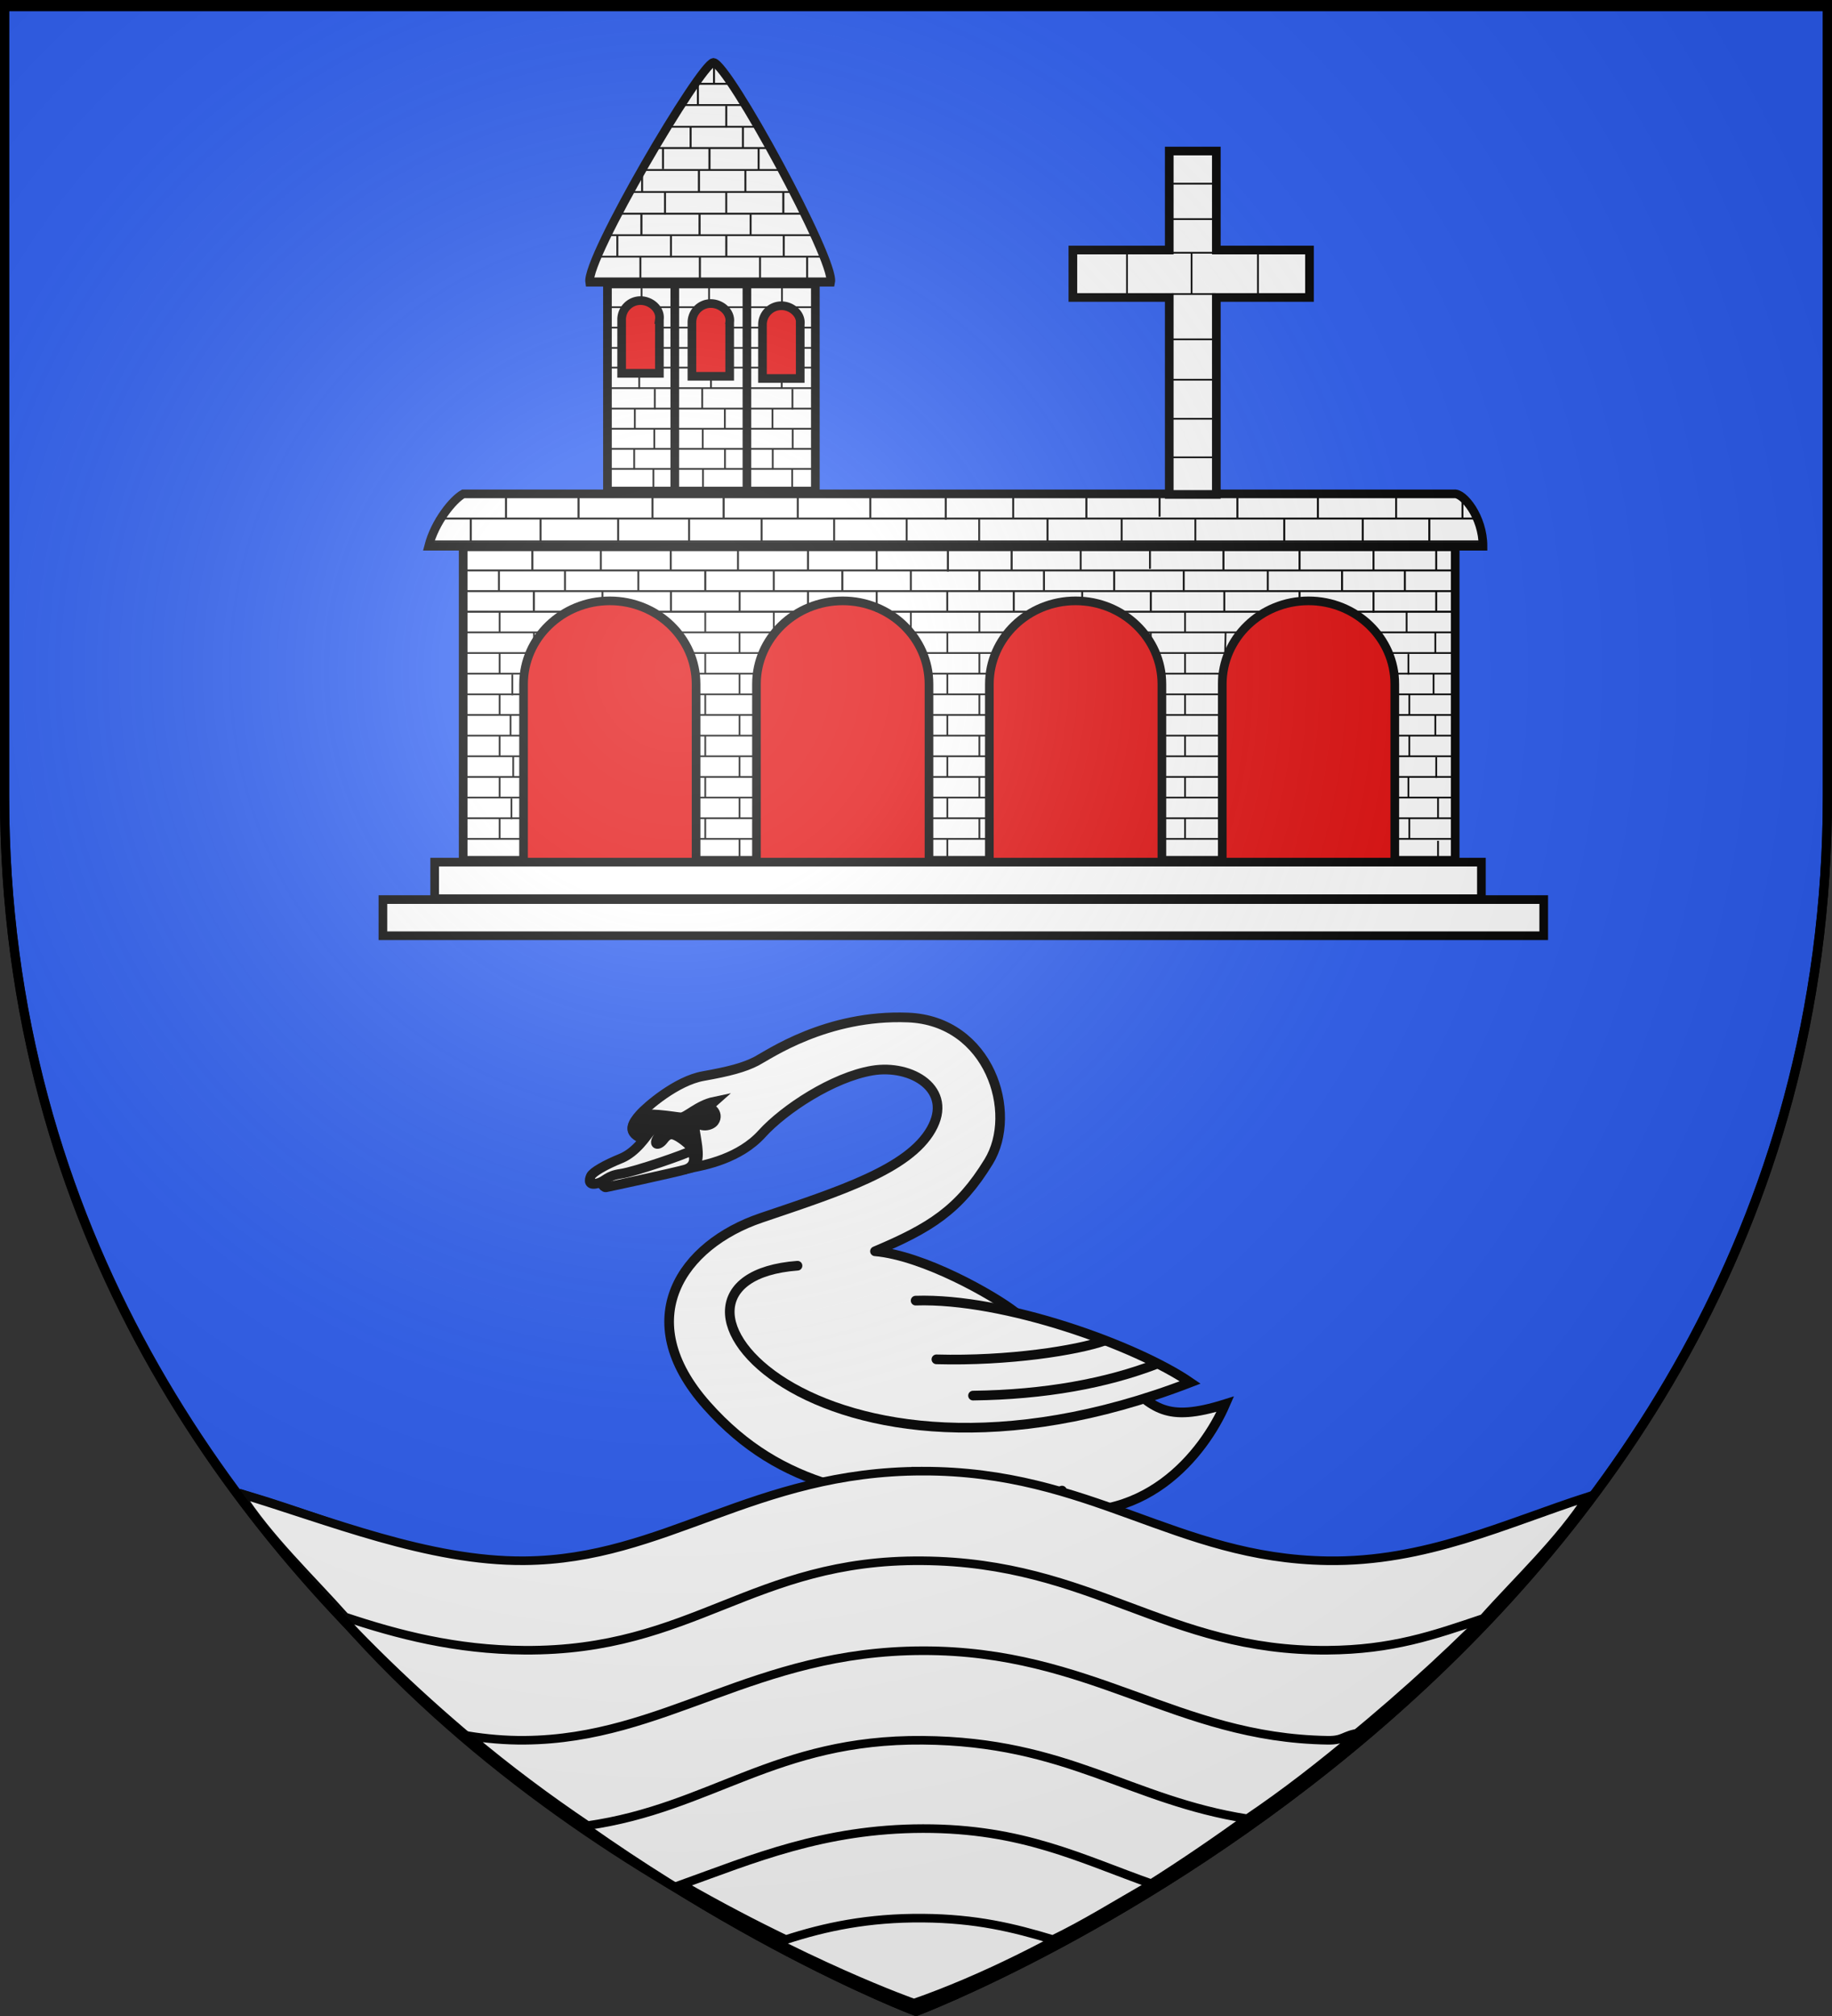
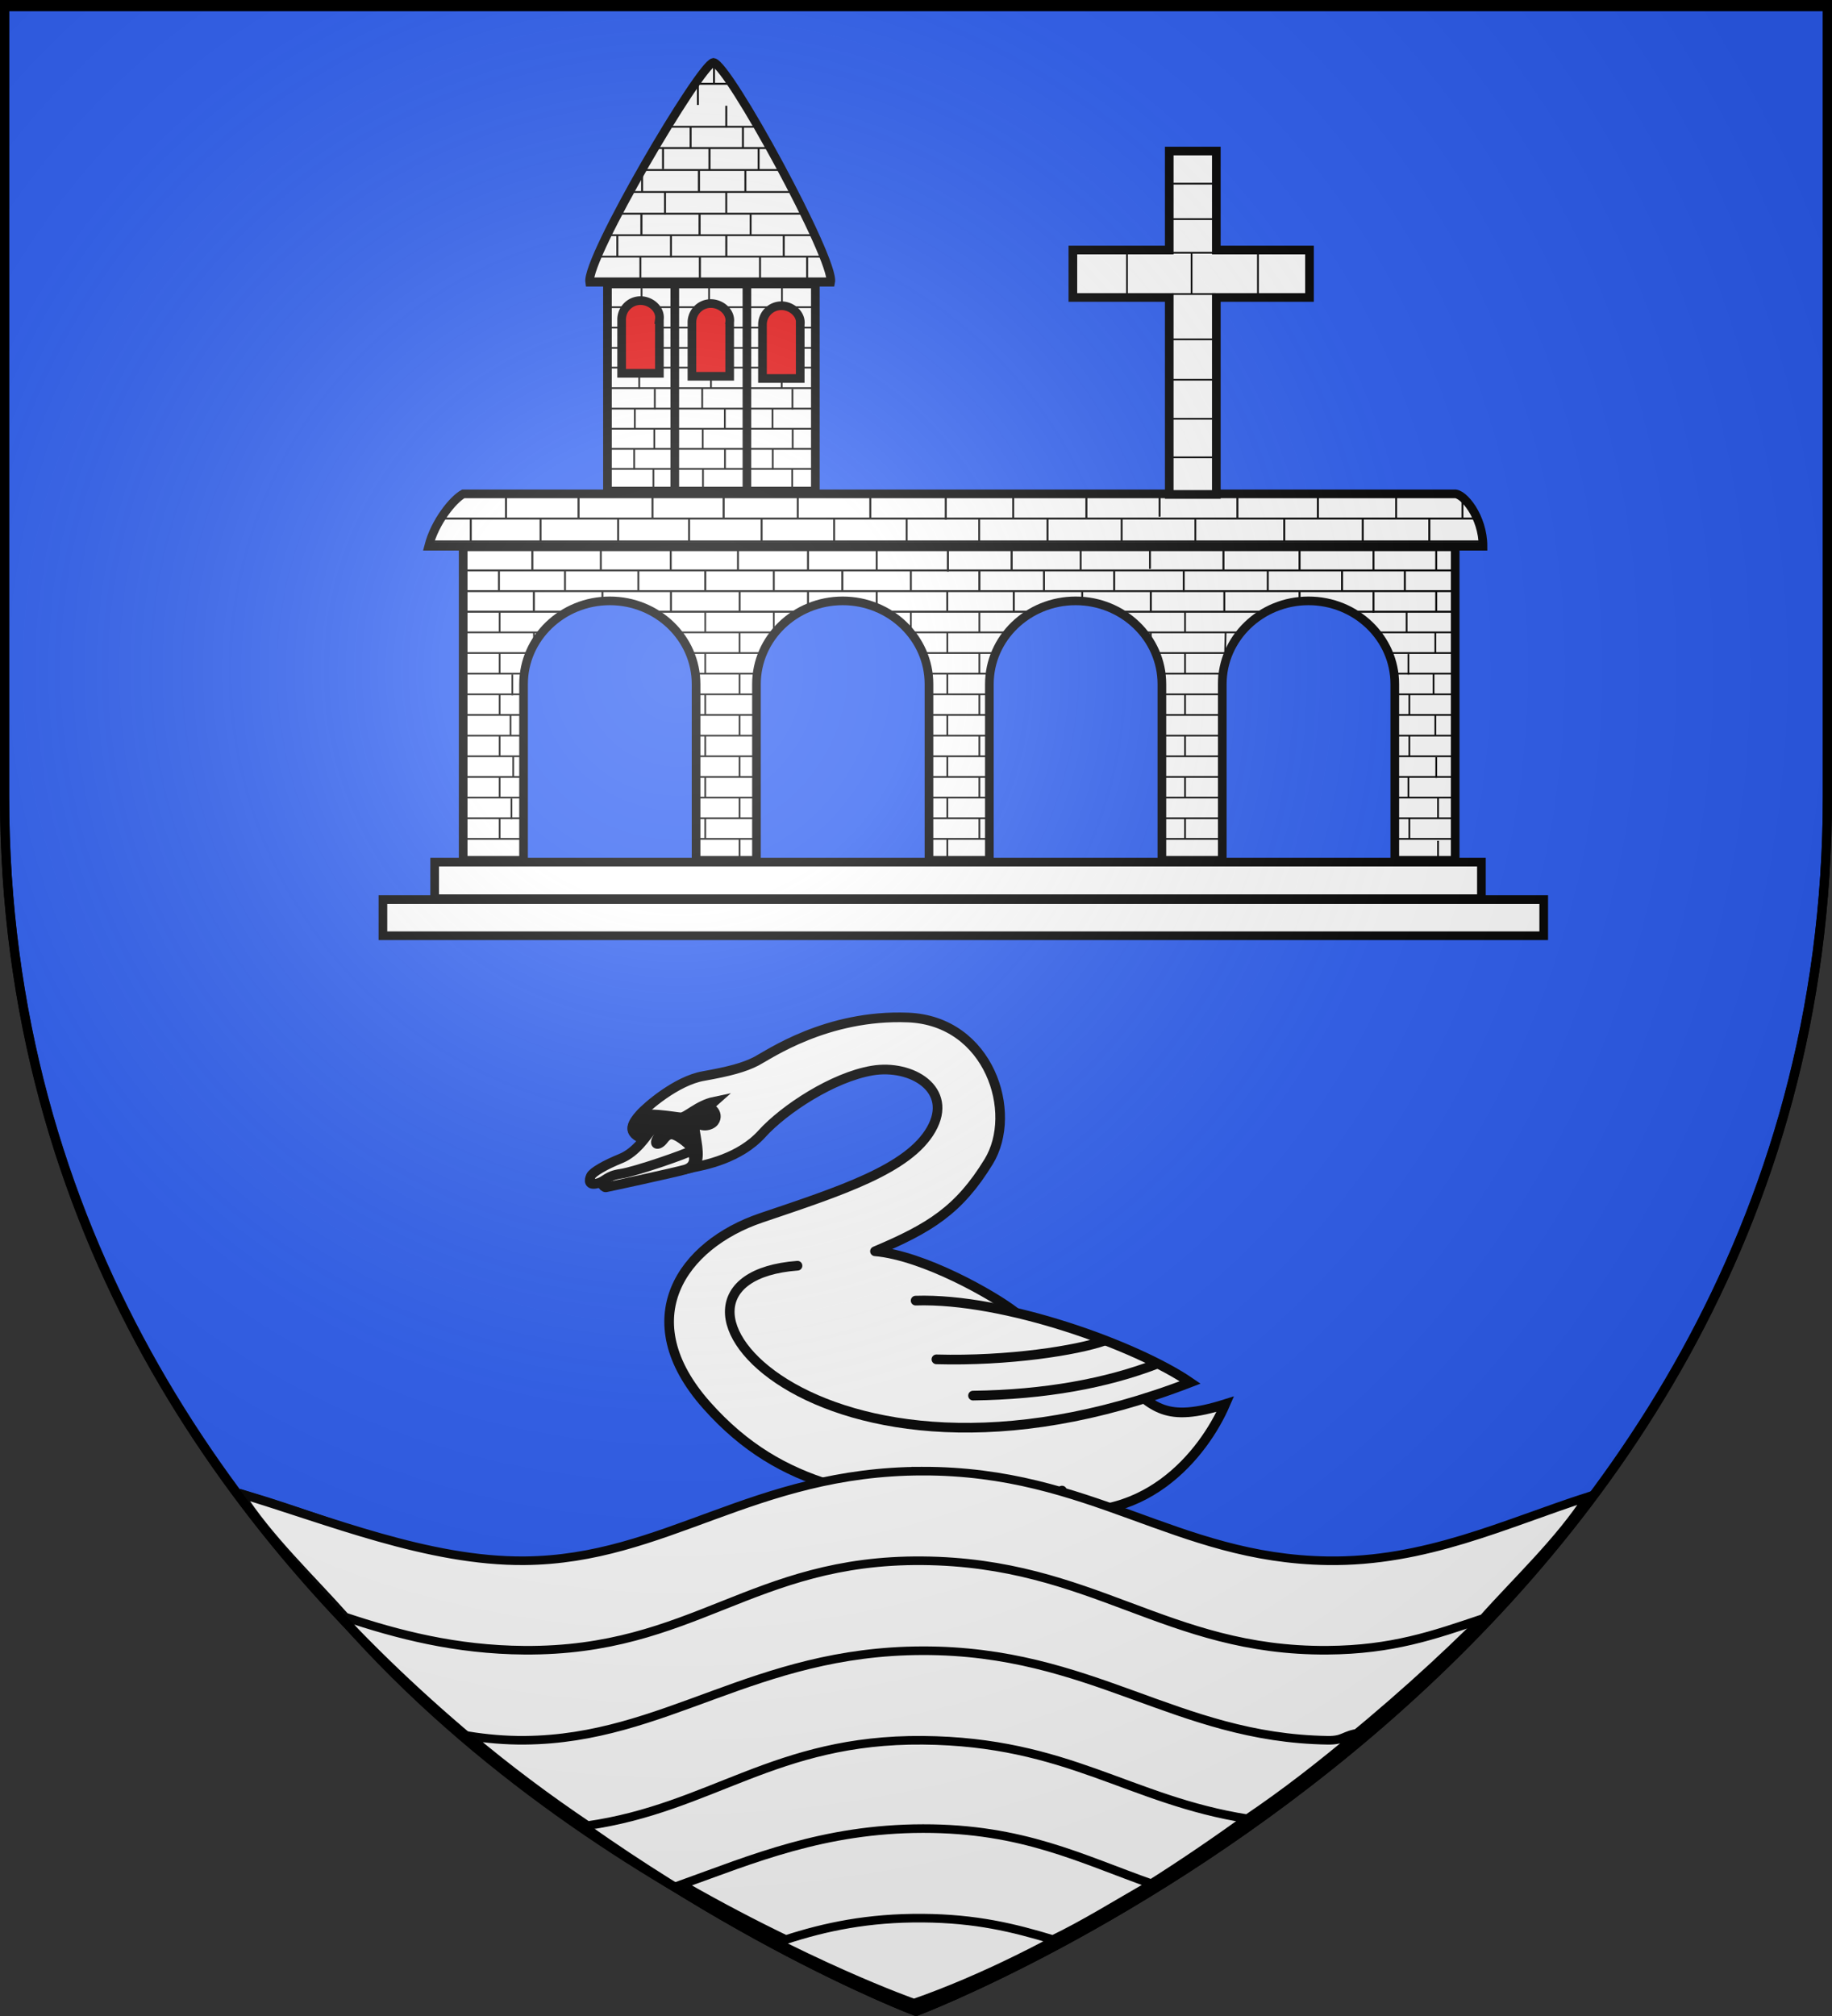
<svg xmlns="http://www.w3.org/2000/svg" xmlns:xlink="http://www.w3.org/1999/xlink" height="660" width="600" version="1.0">
  <rect width="100%" height="100%" fill="#333333" stroke="none" />
  <defs>
    <linearGradient id="b">
      <stop style="stop-color:white;stop-opacity:.314" offset="0" />
      <stop offset=".19" style="stop-color:white;stop-opacity:.251" />
      <stop style="stop-color:#6b6b6b;stop-opacity:.125" offset=".6" />
      <stop style="stop-color:black;stop-opacity:.125" offset="1" />
    </linearGradient>
    <linearGradient id="a">
      <stop offset="0" style="stop-color:#fd0000;stop-opacity:1" />
      <stop style="stop-color:#e77275;stop-opacity:.659" offset=".5" />
      <stop style="stop-color:black;stop-opacity:.323" offset="1" />
    </linearGradient>
    <linearGradient id="c">
      <stop style="stop-color:#fd0000;stop-opacity:1" offset="0" />
      <stop offset=".5" style="stop-color:#e77275;stop-opacity:.659" />
      <stop offset="1" style="stop-color:black;stop-opacity:.323" />
    </linearGradient>
    <linearGradient id="e">
      <stop style="stop-color:white;stop-opacity:.314" offset="0" />
      <stop offset=".19" style="stop-color:white;stop-opacity:.251" />
      <stop style="stop-color:#6b6b6b;stop-opacity:.125" offset=".6" />
      <stop style="stop-color:black;stop-opacity:.125" offset="1" />
    </linearGradient>
    <linearGradient id="d">
      <stop offset="0" style="stop-color:#fd0000;stop-opacity:1" />
      <stop style="stop-color:#e77275;stop-opacity:.659" offset=".5" />
      <stop style="stop-color:black;stop-opacity:.323" offset="1" />
    </linearGradient>
    <linearGradient id="f">
      <stop style="stop-color:#fd0000;stop-opacity:1" offset="0" />
      <stop offset=".5" style="stop-color:#e77275;stop-opacity:.659" />
      <stop offset="1" style="stop-color:black;stop-opacity:.323" />
    </linearGradient>
    <radialGradient xlink:href="#b" id="g" gradientUnits="userSpaceOnUse" gradientTransform="matrix(1.353 0 0 1.349 -77.63 -85.747)" cx="221.445" cy="226.331" fx="221.445" fy="226.331" r="300" />
  </defs>
  <g style="display:inline">
    <path style="fill:#2b5df2;fill-opacity:1;fill-rule:evenodd;stroke:#000;stroke-width:3.002;stroke-linecap:butt;stroke-linejoin:miter;stroke-miterlimit:4;stroke-opacity:1;stroke-dasharray:none" d="M300 658.5s298.5-112.437 298.5-398.182V1.501H1.5v258.817C1.5 546.063 300 658.5 300 658.5z" />
-     <path style="fill:#e20909;fill-opacity:1;stroke:#000;stroke-width:4.932;stroke-linecap:square;stroke-linejoin:miter;stroke-miterlimit:4;stroke-opacity:1;stroke-dasharray:none" d="M164.966 696.231h322.491v106.843H164.966z" transform="matrix(.945 0 0 .945 6.626 -472.068)" />
+     <path style="fill:#e20909;fill-opacity:1;stroke:#000;stroke-width:4.932;stroke-linecap:square;stroke-linejoin:miter;stroke-miterlimit:4;stroke-opacity:1;stroke-dasharray:none" d="M164.966 696.231h322.491H164.966z" transform="matrix(.945 0 0 .945 6.626 -472.068)" />
    <path d="M153.544 670.64c-3.544 1.938-9.822 9.649-12 18.13h365.408c0-10.16-6.803-18.542-10-18.13z" style="fill:#fff;fill-opacity:1;stroke:#000;stroke-width:3;stroke-miterlimit:4;stroke-opacity:1;stroke-dasharray:none;display:inline" transform="matrix(.945 0 0 .945 6.626 -472.068)" />
    <path d="M153.509 736.56v61.02h20.927v-61.02c0-15.93 13.394-28.857 29.896-28.857 16.503 0 29.897 12.928 29.897 28.856v61.02h20.927v-61.02c0-15.928 13.394-28.856 29.896-28.856 16.503 0 29.897 12.928 29.897 28.856v61.02h20.927v-61.02c0-15.928 13.394-28.856 29.897-28.856 16.502 0 29.896 12.928 29.896 28.856v61.02h20.927v-61.02c0-15.928 13.394-28.856 29.897-28.856 16.502 0 29.896 12.928 29.896 28.856v61.02h20.927V688.975H153.51z" style="fill:#fff;stroke:#000;stroke-width:3;stroke-miterlimit:4;stroke-opacity:1;stroke-dasharray:none" transform="matrix(.945 0 0 .945 6.626 -472.068)" />
    <path d="M313.532 725.767h23.177M309.34 718.612h32.871M389.188 718.612h33.91M469.763 718.612h27.532M315.823 732.922h20.091M315.823 768.697h20.044M315.823 790.162h20.044M315.823 783.007h20.044M315.823 775.852h20.044M315.823 740.077h20.044M315.823 747.232h20.044M315.823 761.542h20.044M315.823 754.387h20.044M396.175 761.542h19.767M476.918 761.542h20.377M396.175 754.387h20.39M476.296 754.387h20.999M396.175 768.697h20.7M476.918 768.697h20.377M396.175 775.852h20.39M475.674 775.852h21.62M396.175 783.007h19.456M475.985 783.007h21.31M396.175 790.162h20.078M475.985 790.162h21.31M394.682 725.767h24.371M474.74 725.767h22.555M396.175 747.232h21.323M475.674 747.232h21.62M396.175 740.077h21.012M475.674 740.077h21.62M394.995 732.922h22.192M476.918 732.922h20.377M233.997 754.387h20.4M232.207 725.767h24.902M234.024 732.922h20.817M233.997 740.077h20.4M233.997 747.232h20.4M233.997 790.162h20.4M233.997 783.007h20.4M233.997 775.852h20.4M233.997 768.697h20.4M233.997 761.542h20.4M154.266 725.767h21.732M154.266 718.612h25.417M227.415 718.612h33.917M154.266 732.922h20.151M154.266 740.077h19.55M154.266 747.232h19.238M154.266 754.387h19.683M154.266 761.542h20.172M154.266 768.697h19.55M154.266 775.852h19.55M154.266 783.007h19.105M154.266 790.162h20.483M261.168 711.493v7.166M308.667 711.493v7.166M332.417 711.493v7.166M237.418 711.493v7.166M403.694 711.493v7.166M166.14 711.493v7.166M249.293 718.648v7.166M321.313 718.648v7.166M391.82 718.648v3.166M417.747 718.648l-.178 7.166M178.015 718.648l.11 4.196M154.266 718.648v7.166M249.293 732.957v7.166M321.313 732.957v7.166M481.416 740.112v7.166M415.569 732.957v7.166M170.549 733.268v7.166M154.266 732.957v7.166M249.293 747.266v7.166M321.313 747.266v7.166M489.816 732.644v7.166M415.569 747.266v7.166M169.927 747.266v7.166M154.266 747.266v7.166M249.293 761.575v7.166M321.313 761.575v7.166M481.416 754.42v7.165M415.569 761.575v7.166M170.86 761.282v7.166M154.266 761.575v7.166M249.293 775.883v7.166M321.313 775.883v7.166M481.105 768.417v7.166M170.238 776.195v7.166M249.293 790.192v7.28M321.313 790.192v7.28M332.417 725.802v7.166M237.418 725.802v7.166M403.694 725.802v7.166M166.14 725.802v7.166M332.417 740.111v7.166M237.418 740.111v7.166M403.694 740.111v7.166M166.14 740.111v7.166M332.417 754.42v7.166M237.418 754.42v7.166M403.694 754.42v7.166M166.14 754.42v7.166M332.417 768.729v7.166M237.418 768.729v7.166M403.694 768.729v7.166M166.14 768.729v7.166M332.417 783.038v7.166M237.418 783.038v7.166M403.694 783.038v7.166M166.14 783.038v7.166M481.105 726.112v7.166M490.438 746.954v7.166M490.75 761.887v7.166M481.416 782.731v7.166M491.371 775.887v7.166M491.371 790.82v7.166M490.438 718.644v7.166M480.483 711.489v7.166" style="fill:#fff;fill-rule:evenodd;stroke:#000;stroke-width:.601;stroke-linecap:butt;stroke-linejoin:miter;stroke-miterlimit:4;stroke-opacity:1;stroke-dasharray:none" transform="matrix(.945 0 0 .945 6.626 -472.068)" />
    <path d="M143.634 798.217v12.665h362.769v-12.665zM125.7 811.182v12.532H528v-12.532z" style="fill:#fff;fill-opacity:1;stroke:#000;stroke-width:3;stroke-miterlimit:4;stroke-opacity:1;stroke-dasharray:none;display:inline" transform="matrix(.945 0 0 .945 6.626 -472.068)" />
    <g style="fill:#fff;stroke:#000;stroke-width:11.488;stroke-miterlimit:4;stroke-opacity:1;stroke-dasharray:none">
      <path d="M400.955 450.598h123.532V387.75H400.955V256.536h-62.413V387.75H210.743v62.847h127.799v261.091h62.413V450.598z" style="fill:#fff;fill-opacity:1;stroke:#000;stroke-width:11.488;stroke-miterlimit:4;stroke-opacity:1;stroke-dasharray:none;display:inline" transform="matrix(.247 0 0 .247 299.325 -13.917)" />
    </g>
    <path d="M404.273 593.718v14.213M411.66 664.716h-15.167M412.903 651.35h-15.166M412.126 637.827H396.96M411.815 623.838h-15.166M412.592 608.14h-15.166M412.437 593.84H397.27M412.126 582.183H396.96M412.126 569.904H396.96M381.891 592.164v16.7M427.277 593.252v16.7" style="fill:#fff;fill-rule:evenodd;stroke:#000;stroke-width:.601;stroke-linecap:butt;stroke-linejoin:miter;stroke-miterlimit:4;stroke-opacity:1;stroke-dasharray:none" transform="matrix(.945 0 0 .945 8.217 -478.431)" />
    <path d="M95.5 542.59c-1.274-8.3 38.322-75.465 42.897-76.15 5.184.685 42.205 68.563 40.636 76.15zM173.712 614.954v-72.05h-72.05v72.05z" style="fill:#fff;fill-opacity:1;fill-rule:evenodd;stroke:#000;stroke-width:3;stroke-linecap:butt;stroke-linejoin:miter;stroke-miterlimit:4;stroke-opacity:1;stroke-dasharray:none" transform="matrix(.945 0 0 .945 102.875 -420.363)" />
    <g style="fill:#fff;stroke:#000;stroke-width:.6;stroke-miterlimit:4;stroke-opacity:1;stroke-dasharray:none">
      <g style="fill:#fff;stroke:#000;stroke-width:.605;stroke-miterlimit:4;stroke-opacity:1;stroke-dasharray:none">
        <path style="fill:#fff;fill-rule:evenodd;stroke:#000;stroke-width:.605;stroke-linecap:butt;stroke-linejoin:miter;stroke-miterlimit:4;stroke-opacity:1;stroke-dasharray:none" d="M172.096 618.645h69.783M204.205 611.476v7.166" transform="matrix(.945 0 0 .931 37.264 -415.832)" />
      </g>
      <g style="fill:#fff;stroke:#000;stroke-width:.605;stroke-miterlimit:4;stroke-opacity:1;stroke-dasharray:none">
        <path d="M164.456 618.645h69.963M204.205 611.476v7.166" style="fill:#fff;fill-rule:evenodd;stroke:#000;stroke-width:.605;stroke-linecap:butt;stroke-linejoin:miter;stroke-miterlimit:4;stroke-opacity:1;stroke-dasharray:none" transform="matrix(.945 0 0 .931 44.464 -422.46)" />
      </g>
      <g style="fill:#fff;stroke:#000;stroke-width:.605;stroke-miterlimit:4;stroke-opacity:1;stroke-dasharray:none">
        <path style="fill:#fff;fill-rule:evenodd;stroke:#000;stroke-width:.605;stroke-linecap:butt;stroke-linejoin:miter;stroke-miterlimit:4;stroke-opacity:1;stroke-dasharray:none" d="M172.186 618.645h70.053M204.205 611.476v7.166" transform="matrix(.945 0 0 .931 37.18 -429.006)" />
      </g>
      <g style="fill:#fff;stroke:#000;stroke-width:.605;stroke-miterlimit:4;stroke-opacity:1;stroke-dasharray:none">
        <path d="M164.636 618.645h69.783M204.205 611.476v7.166M179.93 604.629v7.166M173.006 611.658v7.166M174.535 597.417v7.166M175.344 569.208v7.166" style="fill:#fff;fill-rule:evenodd;stroke:#000;stroke-width:.605;stroke-linecap:butt;stroke-linejoin:miter;stroke-miterlimit:4;stroke-opacity:1;stroke-dasharray:none" transform="matrix(.945 0 0 .931 44.421 -435.594)" />
      </g>
      <g style="fill:#fff;stroke:#000;stroke-width:.605;stroke-miterlimit:4;stroke-opacity:1;stroke-dasharray:none">
        <path style="fill:#fff;fill-rule:evenodd;stroke:#000;stroke-width:.605;stroke-linecap:butt;stroke-linejoin:miter;stroke-miterlimit:4;stroke-opacity:1;stroke-dasharray:none" d="M172.344 618.645h70.075M204.205 611.476v7.166" transform="matrix(.945 0 0 .931 37.009 -442.18)" />
      </g>
      <g style="fill:#fff;stroke:#000;stroke-width:.605;stroke-miterlimit:4;stroke-opacity:1;stroke-dasharray:none">
        <path d="M164.276 618.645h69.94M199.26 611.384v7.166" style="fill:#fff;fill-rule:evenodd;stroke:#000;stroke-width:.605;stroke-linecap:butt;stroke-linejoin:miter;stroke-miterlimit:4;stroke-opacity:1;stroke-dasharray:none" transform="matrix(.945 0 0 .931 44.55 -448.894)" />
      </g>
      <g style="fill:#fff;stroke:#000;stroke-width:.605;stroke-miterlimit:4;stroke-opacity:1;stroke-dasharray:none">
        <path style="fill:#fff;fill-rule:evenodd;stroke:#000;stroke-width:.605;stroke-linecap:butt;stroke-linejoin:miter;stroke-miterlimit:4;stroke-opacity:1;stroke-dasharray:none" d="M178.614 618.645h69.805M186.943 647.262v7.166M241.788 626.174v7.165M241.878 640.05v7.166M234.955 647.262v7.166M241.698 654.2v7.166M193.596 654.2v7.166" transform="matrix(.945 0 0 .931 31.044 -455.607)" />
      </g>
      <g style="fill:#fff;stroke:#000;stroke-width:.605;stroke-miterlimit:4;stroke-opacity:1;stroke-dasharray:none">
        <path d="M163.085 618.645h70.053M178.221 647.17v7.166" style="fill:#fff;fill-rule:evenodd;stroke:#000;stroke-width:.605;stroke-linecap:butt;stroke-linejoin:miter;stroke-miterlimit:4;stroke-opacity:1;stroke-dasharray:none" transform="matrix(.945 0 0 .931 45.87 -462.069)" />
      </g>
      <g style="fill:#fff;stroke:#000;stroke-width:.605;stroke-miterlimit:4;stroke-opacity:1;stroke-dasharray:none">
        <path style="fill:#fff;fill-rule:evenodd;stroke:#000;stroke-width:.605;stroke-linecap:butt;stroke-linejoin:miter;stroke-miterlimit:4;stroke-opacity:1;stroke-dasharray:none" d="M178.905 618.645h69.514M234.865 647.17v7.166" transform="matrix(.945 0 0 .931 31.044 -468.698)" />
      </g>
      <path style="fill:#fff;fill-rule:evenodd;stroke:#000;stroke-width:.6;stroke-linecap:butt;stroke-linejoin:miter;stroke-miterlimit:4;stroke-opacity:1;stroke-dasharray:none" d="M246.514 492.02h70.075M280.823 484.869v7.057M246.712 485.187h69.625M306.088 484.869v7.057M305.998 513.01v7.058" transform="matrix(.945 0 0 .945 -33.151 -364.392)" />
    </g>
    <path style="fill:#e20909;fill-opacity:1;stroke:#000;stroke-width:3;stroke-linejoin:miter;stroke-miterlimit:4;stroke-opacity:1;stroke-dasharray:none;display:inline" d="M119.662 555.508v18.658H106.58v-18.658a6.541 6.541 0 0 1 6.54-6.54c3.613 0 7.03 2.96 6.542 6.54zM168.47 557.29v18.659h-13.082V557.29a6.541 6.541 0 0 1 6.541-6.542c3.613 0 7.03 2.962 6.542 6.542z" transform="matrix(.945 0 0 .945 102.875 -420.363)" />
    <path transform="matrix(.945 0 0 .945 102.875 -49.621)" d="M125 150.109v72.73M150 150.109v72.341" style="fill:none;stroke:#000;stroke-width:3;stroke-linecap:butt;stroke-linejoin:miter;stroke-miterlimit:4;stroke-opacity:1;stroke-dasharray:none" />
    <path d="M144.024 556.527v18.658h-13.082v-18.658a6.541 6.541 0 0 1 6.54-6.541c3.613 0 7.03 2.961 6.542 6.54z" style="fill:#e20909;fill-opacity:1;stroke:#000;stroke-width:3;stroke-linejoin:miter;stroke-miterlimit:4;stroke-opacity:1;stroke-dasharray:none;display:inline" transform="matrix(.945 0 0 .945 102.875 -420.363)" />
    <g style="fill:#fff;stroke:#000;stroke-width:.605;stroke-miterlimit:4;stroke-opacity:1;stroke-dasharray:none">
      <path style="fill:#fff;fill-rule:evenodd;stroke:#000;stroke-width:.605;stroke-linecap:butt;stroke-linejoin:miter;stroke-miterlimit:4;stroke-opacity:1;stroke-dasharray:none" d="M172.096 618.645h69.783M204.205 611.476v7.166" transform="matrix(1.135 0 0 .999 -2.554 -526.887)" />
    </g>
    <g style="fill:#fff;stroke:#000;stroke-width:.605;stroke-miterlimit:4;stroke-opacity:1;stroke-dasharray:none">
      <path d="M167.004 618.645h65.166M204.205 611.476v7.166" style="fill:#fff;fill-rule:evenodd;stroke:#000;stroke-width:.605;stroke-linecap:butt;stroke-linejoin:miter;stroke-miterlimit:4;stroke-opacity:1;stroke-dasharray:none" transform="matrix(1.135 0 0 .999 6.095 -534.003)" />
    </g>
    <g style="fill:#fff;stroke:#000;stroke-width:.605;stroke-miterlimit:4;stroke-opacity:1;stroke-dasharray:none">
      <path style="fill:#fff;fill-rule:evenodd;stroke:#000;stroke-width:.605;stroke-linecap:butt;stroke-linejoin:miter;stroke-miterlimit:4;stroke-opacity:1;stroke-dasharray:none" d="M177.33 618.645h59.764M204.205 611.476v7.166" transform="matrix(1.135 0 0 .999 -2.656 -541.03)" />
    </g>
    <path style="fill:#fff;fill-rule:evenodd;stroke:#000;stroke-width:.681;stroke-linecap:butt;stroke-linejoin:miter;stroke-miterlimit:4;stroke-opacity:1;stroke-dasharray:none" d="M105.457 518.857h64.229M142.831 511.277v7.576M113.67 504.038v7.576M149.465 503.728v7.576M142.838 481.47v7.576M133.008 473.613v7.576" transform="matrix(.945 0 0 .945 102.875 -420.363)" />
    <g style="fill:#fff;stroke:#000;stroke-width:.605;stroke-miterlimit:4;stroke-opacity:1;stroke-dasharray:none">
      <path style="fill:#fff;fill-rule:evenodd;stroke:#000;stroke-width:.605;stroke-linecap:butt;stroke-linejoin:miter;stroke-miterlimit:4;stroke-opacity:1;stroke-dasharray:none" d="M184.448 618.645h46.932M204.205 611.476v7.166" transform="matrix(1.135 0 0 .999 -2.861 -555.172)" />
    </g>
    <g style="fill:#fff;stroke:#000;stroke-width:.605;stroke-miterlimit:4;stroke-opacity:1;stroke-dasharray:none">
      <path d="M179.693 618.645h40.605M199.26 611.384v7.166" style="fill:#fff;fill-rule:evenodd;stroke:#000;stroke-width:.605;stroke-linecap:butt;stroke-linejoin:miter;stroke-miterlimit:4;stroke-opacity:1;stroke-dasharray:none" transform="matrix(1.135 0 0 .999 6.197 -562.378)" />
    </g>
    <path d="M119.082 496.12h39.676M105.087 526.374v7.576M154.047 496.157v7.576M151.275 518.929v7.576M162.763 526.374v7.576M170.864 533.709v7.576M113.08 533.709v7.576" style="fill:#fff;fill-rule:evenodd;stroke:#000;stroke-width:.681;stroke-linecap:butt;stroke-linejoin:miter;stroke-miterlimit:4;stroke-opacity:1;stroke-dasharray:none" transform="matrix(.945 0 0 .945 102.875 -420.363)" />
    <g style="fill:#fff;stroke:#000;stroke-width:.605;stroke-miterlimit:4;stroke-opacity:1;stroke-dasharray:none">
      <path d="M186.394 618.645h25.1M178.221 647.17v7.166" style="fill:#fff;fill-rule:evenodd;stroke:#000;stroke-width:.605;stroke-linecap:butt;stroke-linejoin:miter;stroke-miterlimit:4;stroke-opacity:1;stroke-dasharray:none" transform="matrix(1.135 0 0 .999 7.784 -576.52)" />
    </g>
    <g style="fill:#fff;stroke:#000;stroke-width:.605;stroke-miterlimit:4;stroke-opacity:1;stroke-dasharray:none">
-       <path style="fill:#fff;fill-rule:evenodd;stroke:#000;stroke-width:.605;stroke-linecap:butt;stroke-linejoin:miter;stroke-miterlimit:4;stroke-opacity:1;stroke-dasharray:none" d="M205.543 618.645h18.036M234.865 647.17v7.166" transform="matrix(1.135 0 0 .999 -10.026 -583.636)" />
-     </g>
+       </g>
    <path style="fill:#fff;fill-rule:evenodd;stroke:#000;stroke-width:.681;stroke-linecap:butt;stroke-linejoin:miter;stroke-miterlimit:4;stroke-opacity:1;stroke-dasharray:none" d="M131.575 473.86h13.28M138.59 466.184v7.576M154.537 533.522v7.576M130.482 488.83v7.577" transform="matrix(.945 0 0 .945 102.875 -420.363)" />
    <path d="M121.611 511.552v7.576M123.678 526.434v7.576M120.922 495.844v7.576M148.619 488.679v7.576" style="fill:#fff;fill-rule:evenodd;stroke:#000;stroke-width:.681;stroke-linecap:butt;stroke-linejoin:miter;stroke-miterlimit:4;stroke-opacity:1;stroke-dasharray:none" transform="matrix(.945 0 0 .945 102.875 -420.363)" />
    <path style="fill:#fff;fill-rule:evenodd;stroke:#000;stroke-width:.601;stroke-linecap:butt;stroke-linejoin:miter;stroke-miterlimit:4;stroke-opacity:1;stroke-dasharray:none" d="M154.266 711.457h34.884M219.637 711.457h49.777M299.59 711.457h51.332M380.166 711.457h51.331M461.052 711.457h36.243M153.934 704.302h343.294" transform="matrix(.945 0 0 .945 6.626 -472.068)" />
    <path style="fill:#fff;fill-rule:evenodd;stroke:#000;stroke-width:.601;stroke-linecap:butt;stroke-linejoin:miter;stroke-miterlimit:4;stroke-opacity:1;stroke-dasharray:none" d="M154.6 697.147h341.752" transform="matrix(.945 0 0 .945 6.626 -472.068)" />
    <path style="fill:#fff;fill-rule:evenodd;stroke:#000;stroke-width:.601;stroke-linecap:butt;stroke-linejoin:miter;stroke-miterlimit:4;stroke-opacity:1;stroke-dasharray:none" d="M284.917 697.184v7.166M261.168 697.184v7.166M308.667 697.184v7.166M332.417 697.184v7.166M237.418 697.184v7.166M273.042 704.339v7.166M249.293 704.339v7.166M296.792 704.339v7.166M321.313 704.339v7.166M225.543 704.339v7.166M368.07 704.339v3.166M344.32 704.339v7.166M391.82 704.339v7.166M178.015 704.339v7.166M201.765 704.339v3.166M273.042 690.03v7.166M296.792 690.03v7.166M490.75 704.334v7.166M479.86 697.178v7.166M490.75 690.023v7.166M468.972 704.645v7.166M468.972 690.023v7.166M458.084 697.178v7.166M417.33 704.334v7.166M417.018 689.712v7.166M391.508 689.4v7.167M367.553 690.023v7.166M343.598 690.023v7.166M321.51 690.334v7.166M165.92 697.084v7.166M177.47 689.825v7.166M201.228 689.825v7.166M225.426 689.935v7.166M248.744 689.715v7.166M188.799 697.084v7.166M214.207 697.194v7.166M354.818 697.172v7.166M379.125 697.062v7.166M403.213 697.392v7.166M432.361 697.172v7.166M443.36 689.913v7.166M443.36 704.432v3.166M154.266 711.457h34.884M219.637 711.457h49.777M299.59 711.457h51.332M380.166 711.457h51.331M461.052 711.457h36.243M153.934 704.302h343.294" transform="matrix(.945 0 0 .945 6.626 -472.068)" />
    <path d="M154.6 697.147h341.752" style="fill:#fff;fill-rule:evenodd;stroke:#000;stroke-width:.601;stroke-linecap:butt;stroke-linejoin:miter;stroke-miterlimit:4;stroke-opacity:1;stroke-dasharray:none" transform="matrix(.945 0 0 .945 6.626 -472.068)" />
    <path d="M284.917 697.184v7.166M261.168 697.184v7.166M308.667 697.184v7.166M332.417 697.184v7.166M237.418 697.184v7.166M273.042 704.339v7.166M249.293 704.339v7.166M296.792 704.339v7.166M321.313 704.339v7.166M225.543 704.339v7.166M368.07 704.339v3.166M344.32 704.339v7.166M391.82 704.339v7.166M178.015 704.339v7.166M201.765 704.339v3.166M273.042 690.03v7.166M296.792 690.03v7.166M490.75 704.334v7.166M479.86 697.178v7.166M490.75 690.023v7.166M468.972 704.645v7.166M468.972 690.023v7.166M458.084 697.178v7.166M417.33 704.334v7.166M417.018 689.712v7.166M391.508 689.4v7.167M367.553 690.023v7.166M343.598 690.023v7.166M321.51 690.334v7.166M165.92 697.084v7.166M177.47 689.825v7.166M201.228 689.825v7.166M225.426 689.935v7.166M248.744 689.715v7.166M188.799 697.084v7.166M214.207 697.194v7.166M354.818 697.172v7.166M379.125 697.062v7.166M403.213 697.392v7.166M432.361 697.172v7.166M443.36 689.913v7.166M443.36 704.432v3.166" style="fill:#fff;fill-rule:evenodd;stroke:#000;stroke-width:.601;stroke-linecap:butt;stroke-linejoin:miter;stroke-miterlimit:4;stroke-opacity:1;stroke-dasharray:none" transform="matrix(.945 0 0 .945 6.626 -472.068)" />
    <path d="M178.662 612.946h343.294" style="fill:#fff;fill-rule:evenodd;stroke:#000;stroke-width:.554;stroke-linecap:butt;stroke-linejoin:miter;stroke-miterlimit:4;stroke-opacity:1;stroke-dasharray:none" transform="matrix(1 0 0 1.048 -36.475 -465.142)" />
    <path d="M179.328 605.79H521.08" style="fill:#fff;fill-rule:evenodd;stroke:#000;stroke-width:.555;stroke-linecap:butt;stroke-linejoin:miter;stroke-miterlimit:4;stroke-opacity:1;stroke-dasharray:none" transform="matrix(1 0 0 1.048 -36.475 -465.142)" />
    <path d="M309.645 605.828v7.166M285.896 605.828v7.166M333.395 605.828v7.166M357.145 605.828v7.166M262.146 605.828v7.166M297.77 598.673v7.166M321.52 598.673v7.166M504.589 605.822v7.166M515.477 598.666v7.166M493.7 598.666v7.166M482.812 605.822v7.166M441.746 598.355v7.166M416.236 598.044v7.166M392.281 598.666v7.166M368.327 598.666v7.166M346.238 598.977v7.166M190.649 605.728v7.166M202.198 598.468v7.166M225.956 598.468v7.166M250.154 598.578v7.166M273.472 598.358v7.166M213.527 605.728v7.166M238.935 605.838v7.166M379.546 605.816v7.166M403.854 605.706v7.166M427.942 606.036v7.166M457.09 605.816v7.166M468.088 598.556v7.166" style="fill:#fff;fill-rule:evenodd;stroke:#000;stroke-width:.554;stroke-linecap:butt;stroke-linejoin:miter;stroke-miterlimit:4;stroke-opacity:1;stroke-dasharray:none" transform="matrix(1 0 0 1.048 -36.475 -465.142)" />
    <path style="fill:#fff;fill-rule:evenodd;stroke:#000;stroke-width:.555;stroke-linecap:butt;stroke-linejoin:miter;stroke-miterlimit:4;stroke-opacity:1;stroke-dasharray:none" d="M179.328 605.79H521.08" transform="matrix(1 0 0 1.048 -36.475 -465.142)" />
    <path style="fill:#fff;fill-rule:evenodd;stroke:#000;stroke-width:.554;stroke-linecap:butt;stroke-linejoin:miter;stroke-miterlimit:4;stroke-opacity:1;stroke-dasharray:none" d="M309.645 605.828v7.166M285.896 605.828v7.166M333.395 605.828v7.166M357.145 605.828v7.166M262.146 605.828v7.166M297.77 598.673v7.166M321.52 598.673v7.166M504.589 605.822v7.166M515.477 598.666v7.166M493.7 598.666v7.166M482.812 605.822v7.166M441.746 598.355v7.166M416.236 598.044v7.166M392.281 598.666v7.166M368.327 598.666v7.166M346.238 598.977v7.166M190.649 605.728v7.166M202.198 598.468v7.166M225.956 598.468v7.166M250.154 598.578v7.166M273.472 598.358v7.166M213.527 605.728v7.166M238.935 605.838v7.166M379.546 605.816v7.166M403.854 605.706v7.166M427.942 606.036v7.166M457.09 605.816v7.166M468.088 598.556v7.166" transform="matrix(1 0 0 1.048 -36.475 -465.142)" />
    <g style="stroke:#000;stroke-width:2.888;stroke-miterlimit:4;stroke-opacity:1;stroke-dasharray:none">
      <path style="fill:#fff;fill-opacity:1;fill-rule:evenodd;stroke:#000;stroke-width:2.888;stroke-linecap:butt;stroke-linejoin:miter;stroke-miterlimit:4;stroke-opacity:1;stroke-dasharray:none;stroke-dashoffset:0;marker:none;visibility:visible;display:inline;overflow:visible;enable-background:accumulate" d="M79.94 210.73c-.352-3.525 3.79-6.08 2.732-7.401-1.1-1.376-1.056-2.37 1.586-2.643 2.555-.264 13.485 2.54 22.642 2.643l-26.96 7.4z" transform="matrix(1.077 -.184 .185 1.081 130.699 321.99)" />
      <path style="fill:#fff;fill-opacity:1;fill-rule:evenodd;stroke:#000;stroke-width:2.888;stroke-linecap:butt;stroke-linejoin:round;stroke-miterlimit:4;stroke-opacity:1;stroke-dasharray:none;stroke-dashoffset:0;marker:none;visibility:visible;display:inline;overflow:visible;enable-background:accumulate" d="M134.898 184.744c.653 3.774-.559 6.867-3.115 7.475-2.555.608-6.413 3.542-13.106 7.466-6.655 3.902-4.136 6.605-3.428 8.598.735 2.071.337 3.094-1.614 2.398-1.845-.659-4.923-1.751-6.792.367-1.869 2.118-14.687 9.617-15.215 16.401-3.032-1.35-2.823-5.259-4.373-8.039-1.587-2.847-7.186-9.502-12.974-6.384-.352-6.167 16.387-5.546 24.592-8.131 8.18-2.577 24.654-14.47 27.474-21.342l8.551 1.19z" transform="matrix(1.077 -.184 .185 1.081 130.699 321.99)" />
      <path style="fill:#fff;fill-opacity:1;fill-rule:evenodd;stroke:#000;stroke-width:2.888;stroke-linecap:butt;stroke-linejoin:miter;stroke-miterlimit:4;stroke-opacity:1;stroke-dasharray:none" d="M120.38 174.96c.792 3.172 3.695 8.795 4.933 10.749l9.515 3.171c2.703-2.024 4.641-4.491 6.079-7.488l-20.528-6.432z" transform="matrix(1.077 -.184 .185 1.081 130.699 321.99)" />
      <path style="fill:#fff;fill-opacity:1;fill-rule:evenodd;stroke:#000;stroke-width:2.888;stroke-linecap:butt;stroke-linejoin:miter;stroke-miterlimit:4;stroke-opacity:1;stroke-dasharray:none;stroke-dashoffset:0;marker:none;visibility:visible;display:inline;overflow:visible;enable-background:accumulate" d="M134.57 235.427c1.938-3.524 7.547-15.186 4.3-16.487-3.171-1.27-1.73-2.3 1.261-2.799 3.519-.586 20.93.14 23.048.14M162.558 185.99c29.529 12.708 51.582-7.351 60.303-20.683-18.728 2.561-21.347-2.658-29.155-12.335l-26.85 6.2" transform="matrix(1.077 -.184 .185 1.081 130.699 321.99)" />
      <path style="fill:#fff;fill-opacity:1;fill-rule:evenodd;stroke:#000;stroke-width:2.888;stroke-linecap:butt;stroke-linejoin:round;stroke-miterlimit:4;stroke-opacity:1;stroke-dasharray:none;stroke-dashoffset:0;marker:none;visibility:visible;display:inline;overflow:visible;enable-background:accumulate" d="M162.932 188.855s3.055 21.162 3.115 22.676c.073 1.848.427 2.733 2.367 3.364 2.02.657 5.946 5.987 6.64 8.68-2.213-2.242-6.215-5.419-7.211-3.55-.997 1.869-10.59 15.574-11.837 17.07-1.246 1.495-1.297 5.485-.945 8.305-4.99-9.513-12.12-16.408-20.998-7.212-3.128-5.158 13.458-12.191 18.191-16.533 4.781-4.385 6.697-7.31 6.074-10.549-.623-3.24-2.814-22.339-2.814-22.339" transform="matrix(1.077 -.184 .185 1.081 130.699 321.99)" />
      <path style="fill:#fff;fill-opacity:1;fill-rule:evenodd;stroke:#000;stroke-width:2.888;stroke-linecap:round;stroke-linejoin:round;stroke-miterlimit:4;stroke-opacity:1;stroke-dasharray:none" d="M165.487 127.738c-5.647-6.167-24.262-21.324-38.412-25.02 17.372-4.07 26.876-7.854 38.129-20.664 11.314-12.88 7.355-41.42-16.554-46.46-23.935-5.047-43.107 3.979-46.984 5.212-3.876 1.234-8.491 1.672-16.492 1.723-8.125.052-18.296 6.198-20.681 8.136-2.447 1.989-4.708 4.287-.83 6.996 3.962 2.768 7.118 11.247 12.404 11.247s15.76-.361 23.547-6.447c7.847-6.132 23.863-13.09 35.785-13.06 11.921.03 23.21 9.65 14.436 20.294-8.713 10.57-29.964 13.567-54.699 17.47-24.715 3.9-43.854 23.144-25.563 52.419 18.257 29.219 43.49 35.022 75.174 44.59 3.693 3.663 6.763 6.828 10.954 9.743l7.672-.28c5.204-4.507 6.695-8.81 6.871-11.1" transform="matrix(1.077 -.184 .185 1.081 130.699 321.99)" />
      <path style="fill:#fff;fill-opacity:1;fill-rule:evenodd;stroke:#000;stroke-width:2.888;stroke-linecap:round;stroke-linejoin:miter;stroke-miterlimit:4;stroke-opacity:1;stroke-dasharray:none" d="M103.464 103.07c-54.094-5.11-8.201 77.852 110.126 54.094-13.824-13.362-50.452-34.242-77-37.884" transform="matrix(1.077 -.184 .185 1.081 130.699 321.99)" />
      <path style="fill:none;stroke:#000;stroke-width:2.888;stroke-linecap:round;stroke-linejoin:miter;stroke-miterlimit:4;stroke-opacity:1;stroke-dasharray:none" d="M190.243 140.601c-8.457 1.41-29.161 1.233-50.482-2.995M204.692 150.028c-15.858 3.171-34.624 3.436-55.944.088" transform="matrix(1.077 -.184 .185 1.081 130.699 321.99)" />
      <path style="fill:#000;fill-opacity:1;fill-rule:evenodd;stroke:#000;stroke-width:2.888;stroke-linecap:butt;stroke-linejoin:miter;stroke-miterlimit:4;stroke-opacity:1;stroke-dasharray:none" d="M76.503 69.033c3.548-.125 3.44-5.42 3.473-8.653.034-3.234-.024-4.03.586-5.05 1.233 2.345 4.375 2.25 5.537 1.135 1.13-1.086.898-2.416.453-3.193-.445-.778-1.416-.952-1.44-1.211-.061-.628.543-.524 2.037-1.458-5.046.188-9.081 3.307-10.713 2.938-1.646-.371-10.95-3.865-12.628-2.129-1.71 1.769-4.023 3.54-.145 6.25 3.962 2.767 9.294 11.495 12.84 11.37z" transform="matrix(1.077 -.184 .185 1.081 130.699 321.99)" />
      <path style="fill:#fff;fill-opacity:1;fill-rule:evenodd;stroke:#000;stroke-width:2.888;stroke-linecap:butt;stroke-linejoin:round;stroke-miterlimit:4;stroke-opacity:1;stroke-dasharray:none;stroke-dashoffset:0;marker:none;visibility:visible;display:inline;overflow:visible;enable-background:accumulate" d="M76.373 61.147c3.193 4.027 2.209 7.6-1.28 7.974-3.489.373-23.548 1.245-24.296 1.245-.747 0-1.841-2.308-.124-2.74" transform="matrix(1.077 -.184 .185 1.081 130.699 321.99)" />
      <path style="fill:#fff;fill-opacity:1;fill-rule:evenodd;stroke:#000;stroke-width:2.888;stroke-linecap:butt;stroke-linejoin:round;stroke-miterlimit:4;stroke-opacity:1;stroke-dasharray:none;stroke-dashoffset:0;marker:none;visibility:visible;display:inline;overflow:visible;enable-background:accumulate" d="M66.827 56.099c-1.483 1.203-5.224 5.458-10.174 6.543-4.866 1.066-8.992 2.558-9.74 3.68-.747 1.121-1.203 2.695 1.538 2.446 2.741-.249 3.094-1.766 7.455-1.64 4.36.124 20.637-2.596 21.883-3.219 1.246-.623-2.194-4.124-3.31-4.954-1.075-.799-2.228-1.617-4.2.262-1.926 1.836-3.858 1.009-1.04-1.407 2.87-2.46-.886-2.948-2.412-1.711z" transform="matrix(1.077 -.184 .185 1.081 130.699 321.99)" />
    </g>
    <g style="fill:#fff;stroke:#000;stroke-width:3.661;stroke-miterlimit:4;stroke-opacity:1;stroke-dasharray:none">
      <g style="fill:#fff;stroke:#000;stroke-width:3.661;stroke-miterlimit:4;stroke-opacity:1;stroke-dasharray:none;display:inline">
        <path style="fill:#fff;fill-opacity:1;fill-rule:evenodd;stroke:#000;stroke-width:3.661;stroke-linecap:butt;stroke-linejoin:miter;stroke-miterlimit:4;stroke-opacity:1;stroke-dasharray:none;display:inline" d="M300.13 435.836c-63.518.093-96.46 37.648-149.344 38.156-35.895.345-68.78-17.252-102.281-28.656C132.83 595.859 297.382 661.06 297.382 661.06c102.677-40.754 225.26-164.86 250.655-213.975-31.026 11.475-59.596 27.528-96.001 26.906-57.125-.976-88.389-38.25-151.906-38.156z" transform="matrix(.873 0 0 .769 39.732 147.474)" />
        <path style="fill:#fff;fill-opacity:1;fill-rule:evenodd;stroke:#000;stroke-width:3.661;stroke-linecap:butt;stroke-linejoin:miter;stroke-miterlimit:4;stroke-opacity:1;stroke-dasharray:none;display:inline" d="M300.685 510.973c-63.518.094-96.46 37.617-149.344 38.125-7.425.071-14.343-.654-21.28-1.906 14.835 14.199 29.965 26.923 44.78 38.25 46.588-7.562 70.456-36.888 125.844-36.344 54.434.535 77.41 25.519 121.805 33.431 14.398-11.03 27.751-22.84 42.173-36.58-5.976.8-5.746 3.257-12.072 3.149-57.125-.976-88.388-38.219-151.906-38.125z" transform="matrix(.873 0 0 .769 39.732 147.474)" />
        <path style="fill:#fff;fill-opacity:1;fill-rule:evenodd;stroke:#000;stroke-width:3.661;stroke-linecap:butt;stroke-linejoin:miter;stroke-miterlimit:4;stroke-opacity:1;stroke-dasharray:none;display:inline" d="M300.564 434.519c-63.518.093-96.46 37.648-149.344 38.156-35.938.346-73.444-17.284-106.987-28.687 10.516 18.882 26.904 36.387 39.518 52.562 19.914 7.554 41.695 14.008 67.469 14.219 63.495.52 85.355-38.722 149.344-38.094 63.988.629 91.381 38.6 151.906 38.094 24.302-.203 39.72-6.318 58.7-13.594 12.494-15.96 28.809-33.208 39.269-51.812-31.42 11.497-61.147 27.941-97.97 27.312-57.124-.976-88.388-38.25-151.905-38.156zM300.77 586.698c-37.367.055-64.132 13.038-90.625 23.844 14.093 9.181 27.33 16.98 39.125 23.437 14.666-5.409 30.9-9.358 51.5-9.156 19.848.195 33.855 4.032 48.741 9.156 11.898-6.511 22.98-14.371 37.21-23.656-26.894-10.808-48.561-23.68-85.95-23.625z" transform="matrix(.873 0 0 .769 39.732 147.474)" />
      </g>
    </g>
  </g>
  <path d="M300 658.5s298.5-112.32 298.5-397.772V2.176H1.5v258.552C1.5 546.18 300 658.5 300 658.5z" style="opacity:1;fill:url(#g);fill-opacity:1;fill-rule:evenodd;stroke:none;stroke-width:1px;stroke-linecap:butt;stroke-linejoin:miter;stroke-opacity:1" />
  <path d="M300 658.5S1.5 546.18 1.5 260.728V2.176h597v258.552C598.5 546.18 300 658.5 300 658.5z" style="opacity:1;fill:none;fill-opacity:1;fill-rule:evenodd;stroke:#000;stroke-width:3;stroke-linecap:butt;stroke-linejoin:miter;stroke-miterlimit:4;stroke-dasharray:none;stroke-opacity:1" />
</svg>